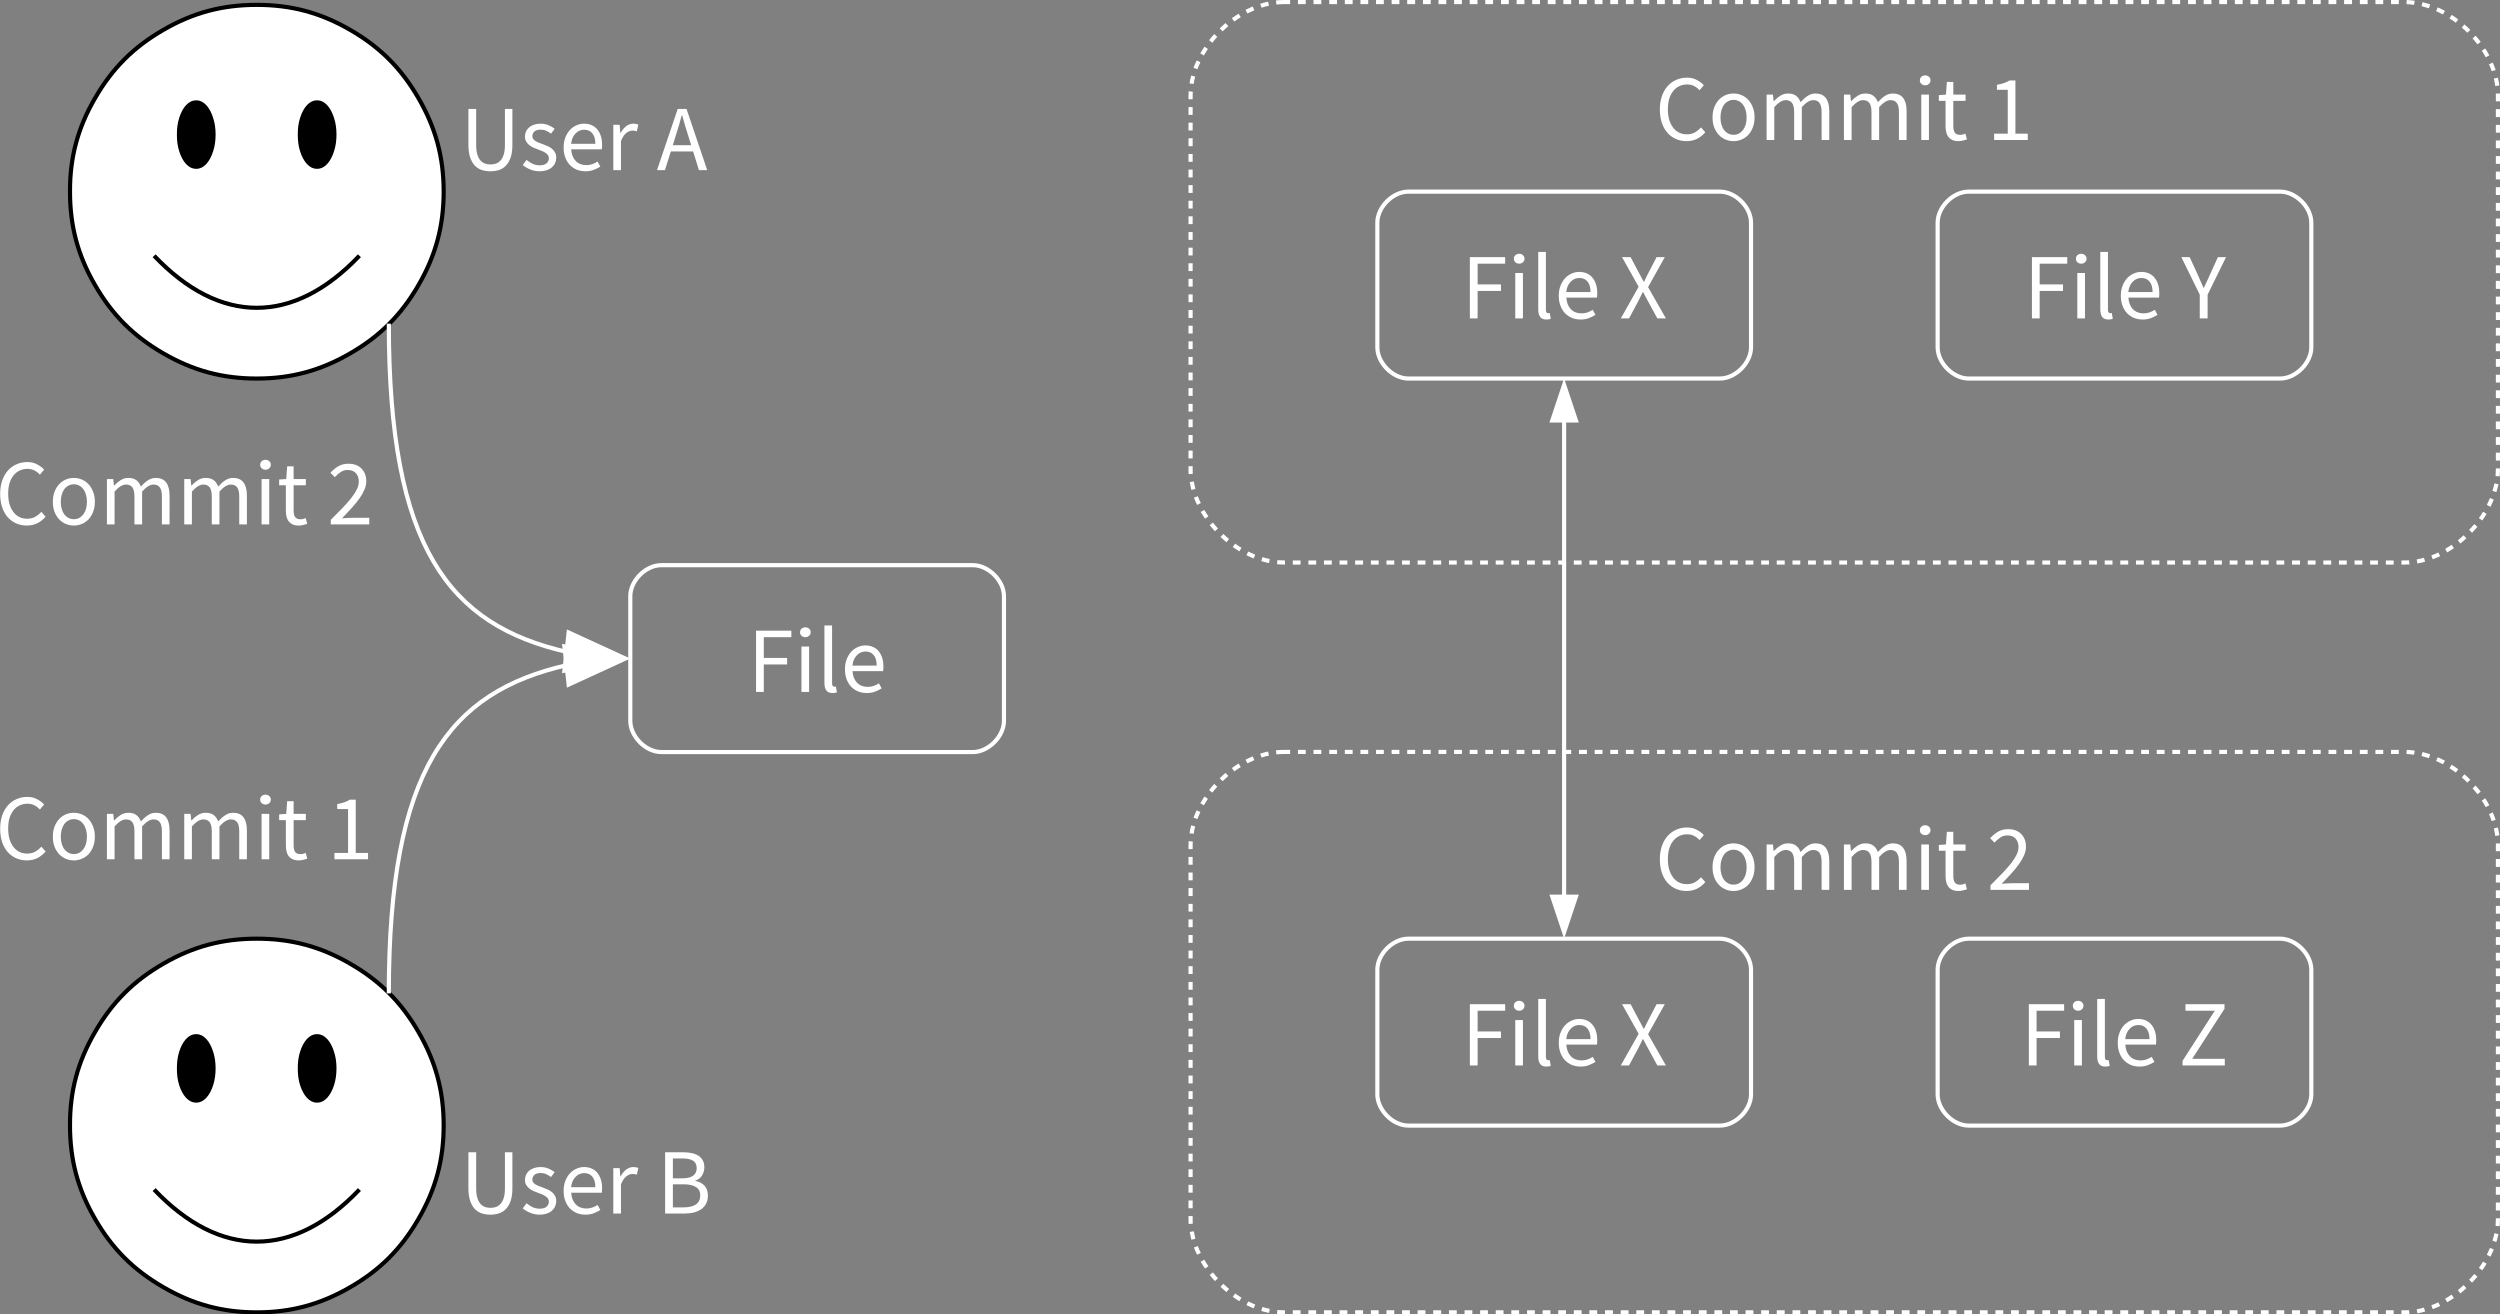
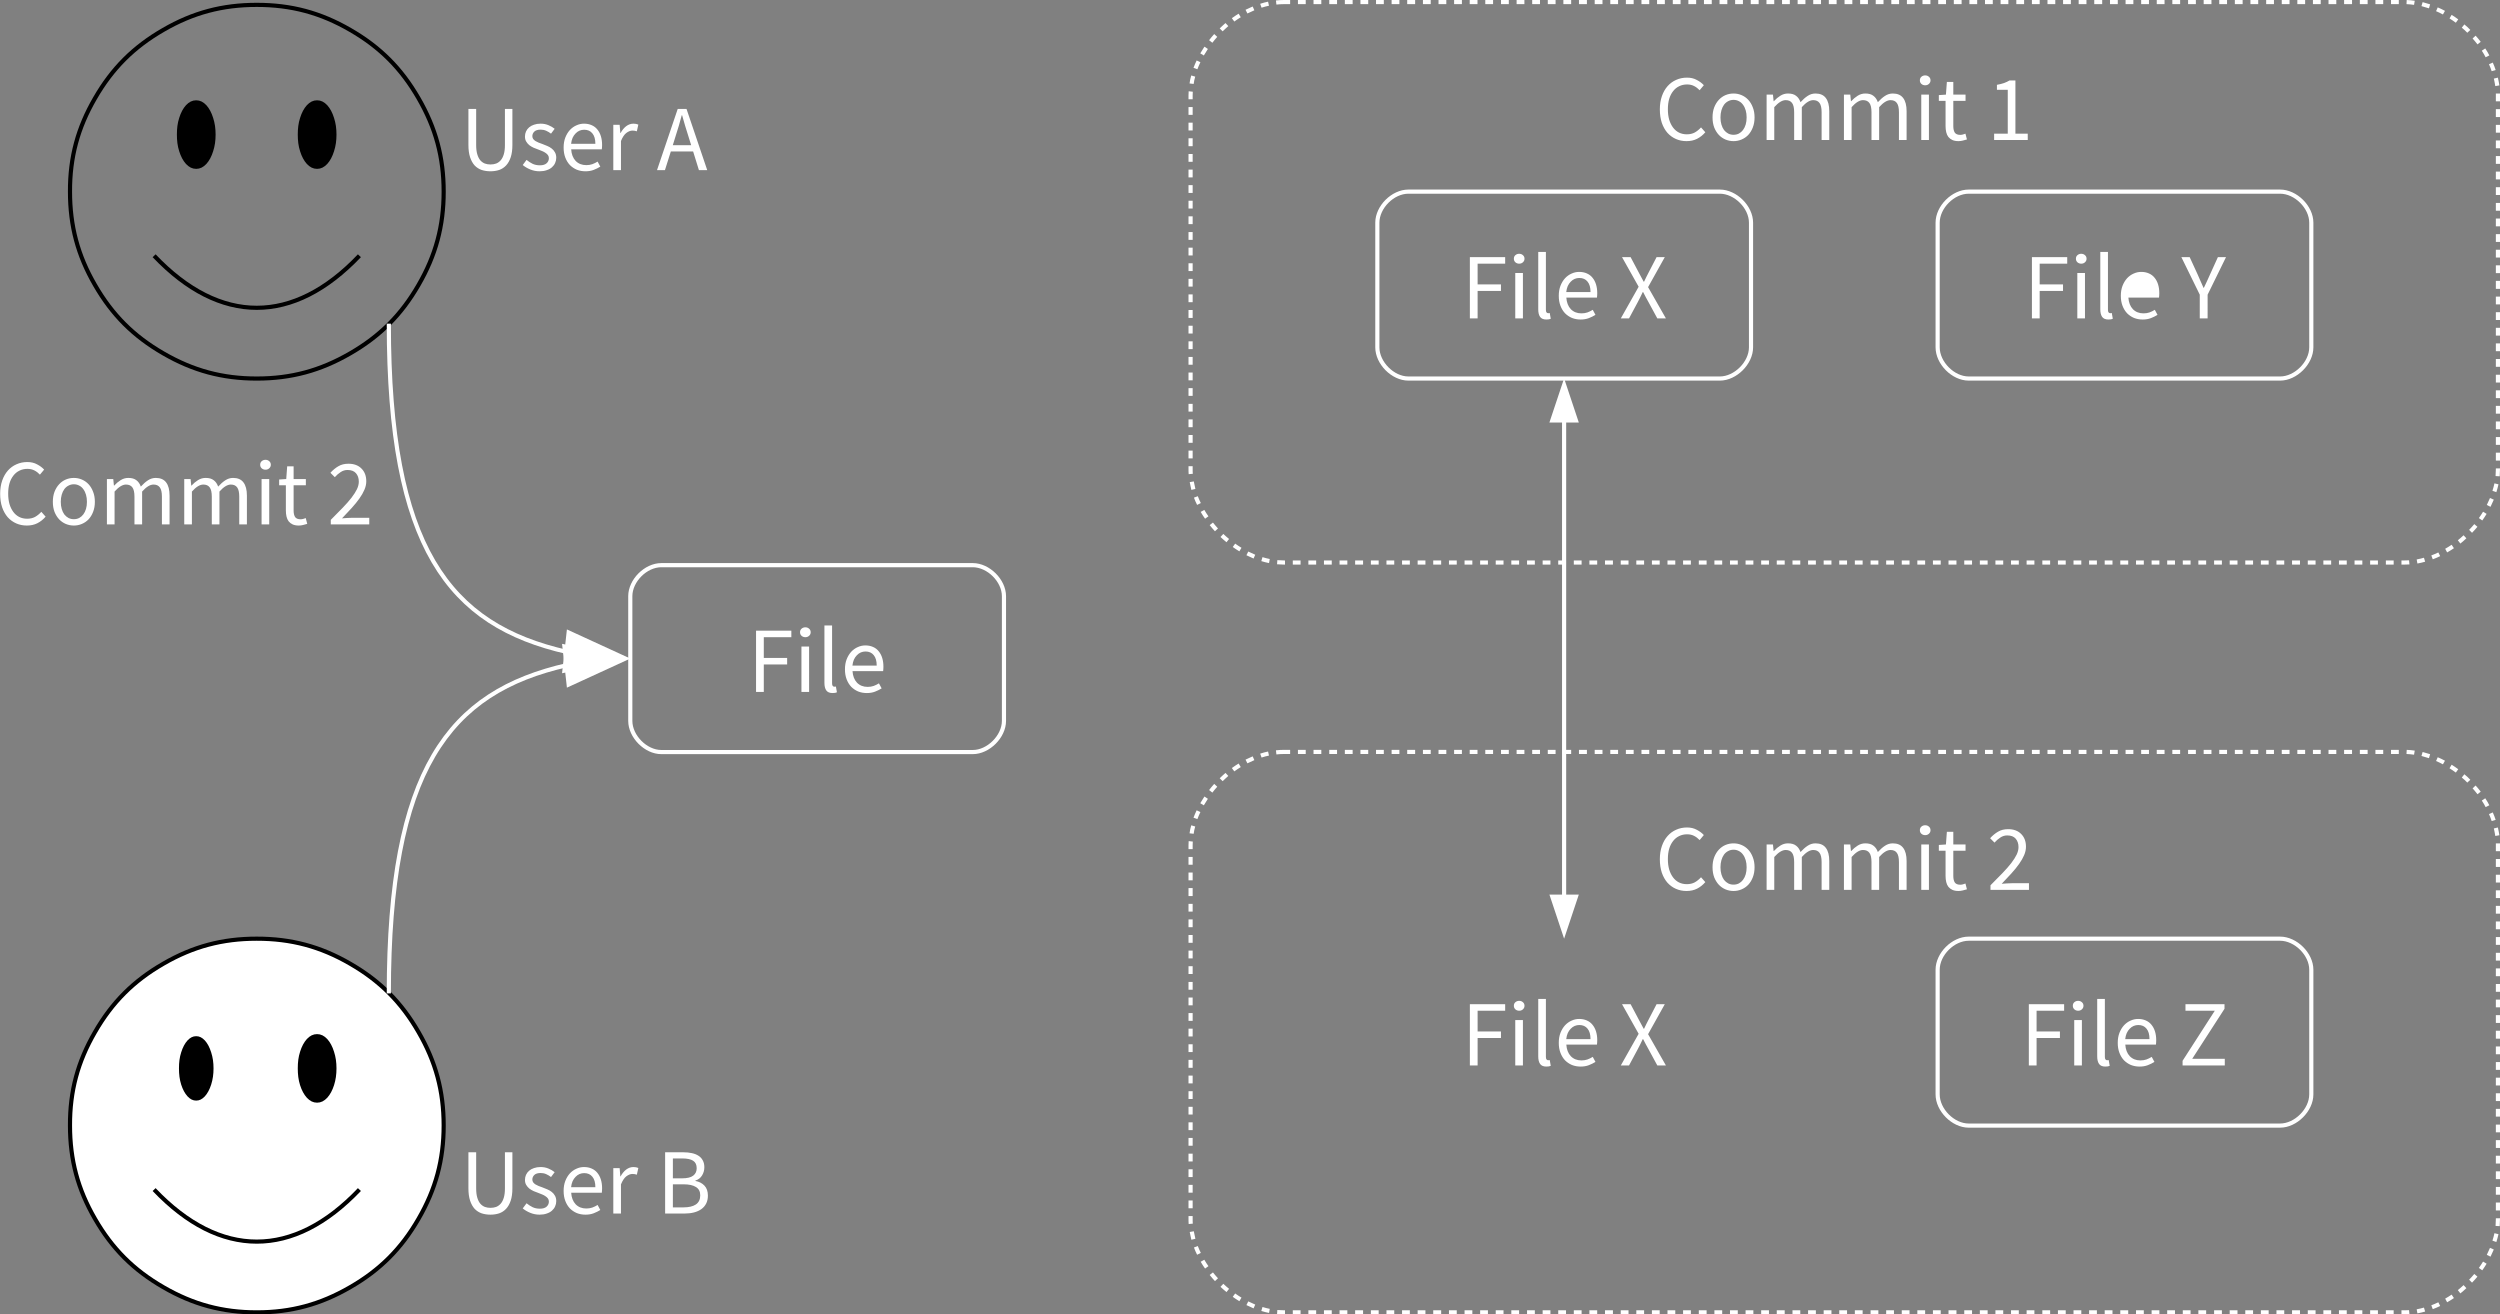
<svg xmlns="http://www.w3.org/2000/svg" version="1.2" width="642.524" height="337.823" viewBox="0 0 17000.111 8938.222" preserveAspectRatio="xMidYMid" fill-rule="evenodd" stroke-width="28.222" stroke-linejoin="round">
  <rect x="0" y="0" width="17000.111" height="8938.222" fill="#808080" stroke="none" />
  <defs class="ClipPathGroup">
    <clipPath id="a">
      <path d="M0 0h21000v29700H0z" />
    </clipPath>
  </defs>
  <g class="SlideGroup">
    <g class="Slide" clip-path="url(#a)" transform="translate(-1794 -2236.889)">
      <g class="Page">
        <g class="com.sun.star.drawing.CustomShape">
          <path class="BoundingBox" fill="none" d="M2269 2269h4335v2543H2269z" />
-           <path d="M3540 2270c234 0 433 53 635 170 203 117 348 262 465 465 117 202 171 401 171 635s-54 433-171 635c-117 203-262 348-465 465-202 117-401 171-635 171s-433-54-635-171c-203-117-348-262-465-465-117-202-170-401-170-635-1-234 53-433 170-635 117-203 262-348 465-465 202-117 401-170 635-170z" fill="#fff" />
          <path d="M3540 2270c234 0 433 53 635 170 203 117 348 262 465 465 117 202 171 401 171 635s-54 433-171 635c-117 203-262 348-465 465-202 117-401 171-635 171s-433-54-635-171c-203-117-348-262-465-465-117-202-170-401-170-635-1-234 53-433 170-635 117-203 262-348 465-465 202-117 401-170 635-170z" fill="none" stroke="#000" />
          <path d="M3128 2933c22 0 40 9 59 29 18 20 32 46 43 81 11 34 16 69 16 109s-5 75-16 109c-11 35-25 61-43 81-19 20-37 29-59 29s-40-9-59-29c-18-20-32-46-43-81-11-34-15-69-15-109s4-75 15-109c11-35 25-61 43-81 19-20 37-29 59-29z" />
          <path d="M3128 2933c22 0 40 9 59 29 18 20 32 46 43 81 11 34 16 69 16 109s-5 75-16 109c-11 35-25 61-43 81-19 20-37 29-59 29s-40-9-59-29c-18-20-32-46-43-81-11-34-15-69-15-109s4-75 15-109c11-35 25-61 43-81 19-20 37-29 59-29z" fill="none" stroke="#000" />
          <path d="M3950 2933c22 0 40 9 59 29 18 20 32 46 43 81 11 34 16 69 16 109s-5 75-16 109c-11 35-25 61-43 81-19 20-37 29-59 29s-40-9-59-29c-18-20-32-46-43-81-11-34-15-69-15-109s4-75 15-109c11-35 25-61 43-81 19-20 37-29 59-29z" fill="#ccc" />
          <path d="M3950 2933c22 0 40 9 59 29 18 20 32 46 43 81 11 34 16 69 16 109s-5 75-16 109c-11 35-25 61-43 81-19 20-37 29-59 29s-40-9-59-29c-18-20-32-46-43-81-11-34-15-69-15-109s4-75 15-109c11-35 25-61 43-81 19-20 37-29 59-29z" stroke="#000" />
          <path d="M2842 3976c449 472 947 472 1396 0" fill="none" stroke="#000" />
          <g aria-label="User A" fill="#fff">
            <path d="M5129.105 3401.62q-31.75 0-59.69-8.89-27.305-9.525-47.625-30.48-19.685-21.59-31.115-55.88-11.43-34.29-11.43-84.455V2977.44h52.705v245.745q0 37.465 7.62 62.865t20.32 40.64q13.335 15.24 31.115 22.225 17.78 6.35 38.1 6.35 20.955 0 38.735-6.35 17.78-6.985 31.115-22.225 13.335-15.24 20.955-40.64 7.62-25.4 7.62-62.865V2977.44h50.8v244.475q0 50.165-11.43 84.455t-31.75 55.88q-19.685 20.955-46.99 30.48-27.305 8.89-59.055 8.89zM5463.512 3401.62q-33.02 0-62.865-12.065t-52.07-30.48l26.035-34.925q20.32 16.51 41.275 26.67 21.59 10.16 49.53 10.16 30.48 0 45.72-13.97 15.24-13.97 15.24-34.29 0-12.065-6.35-20.955-6.35-8.89-16.51-15.24-9.525-6.985-22.225-12.065l-25.4-10.16q-16.51-5.715-33.02-12.7-16.51-7.62-29.845-17.78-12.7-10.795-20.955-24.765-8.255-13.97-8.255-33.655 0-18.415 6.985-34.29 7.62-16.51 20.955-27.94 13.97-12.065 33.655-18.415 19.685-6.985 44.45-6.985 29.21 0 53.34 10.16 24.765 10.16 42.545 24.765l-24.765 33.02q-15.875-12.065-33.02-19.685-17.145-7.62-37.465-7.62-29.21 0-43.18 13.335-13.335 13.335-13.335 31.115 0 10.795 5.715 19.05 5.715 7.62 15.24 13.97 9.525 5.715 21.59 10.795 12.7 4.445 26.035 9.525 16.51 6.35 33.02 13.335 17.145 6.985 30.48 17.78 13.335 10.16 21.59 25.4 8.89 15.24 8.89 36.83 0 19.05-7.62 35.56-6.985 16.51-21.59 29.21-13.97 12.7-35.56 19.685-20.955 7.62-48.26 7.62zM5774.612 3401.62q-31.115 0-58.42-10.795-26.67-11.43-46.99-31.75-19.685-20.955-31.115-50.8t-11.43-67.945q0-38.1 11.43-67.945 12.065-30.48 31.115-51.435 19.685-20.955 44.45-31.75 24.765-11.43 51.435-11.43 29.21 0 52.07 10.16 23.495 10.16 38.735 29.21 15.875 19.05 24.13 45.72 8.255 26.67 8.255 59.69 0 8.255-.635 16.51 0 7.62-1.27 13.335h-208.28q3.175 49.53 30.48 78.74 27.94 28.575 72.39 28.575 22.225 0 40.64-6.35 19.05-6.985 36.195-17.78l18.415 34.29q-20.32 12.7-45.085 22.225-24.765 9.525-56.515 9.525zm-97.155-186.69h165.1q0-46.99-20.32-71.12-19.685-24.765-55.88-24.765-16.51 0-31.75 6.35-14.605 6.35-26.67 19.05-12.065 12.065-20.32 29.845-7.62 17.78-10.16 40.64zM5964.537 3394v-308.61h43.18l4.445 55.88h1.905q15.875-29.21 38.1-46.355 22.86-17.145 49.53-17.145 18.415 0 33.02 6.35l-10.16 45.72q-7.62-2.54-13.97-3.81-6.35-1.27-15.875-1.27-19.685 0-41.275 15.875-20.955 15.875-36.83 55.245V3394zM6388.637 3160.955l-19.685 63.5h125.095l-19.685-63.5q-11.43-34.925-21.59-69.215-10.16-34.925-20.32-71.12h-2.54q-9.525 36.195-19.685 71.12-10.16 34.29-21.59 69.215zm-127 233.045l140.97-416.56h59.69l140.97 416.56h-56.515l-39.37-127h-151.765l-40.005 127z" />
          </g>
        </g>
        <g class="com.sun.star.drawing.CustomShape">
          <path class="BoundingBox" fill="none" d="M2269 8619h4339v2543H2269z" />
          <path d="M3540 8620c234 0 433 53 635 170 203 117 348 262 465 465 117 202 171 401 171 635s-54 433-171 635c-117 203-262 348-465 465-202 117-401 171-635 171s-433-54-635-171c-203-117-348-262-465-465-117-202-170-401-170-635-1-234 53-433 170-635 117-203 262-348 465-465 202-117 401-170 635-170z" fill="#fff" />
          <path d="M3540 8620c234 0 433 53 635 170 203 117 348 262 465 465 117 202 171 401 171 635s-54 433-171 635c-117 203-262 348-465 465-202 117-401 171-635 171s-433-54-635-171c-203-117-348-262-465-465-117-202-170-401-170-635-1-234 53-433 170-635 117-203 262-348 465-465 202-117 401-170 635-170z" fill="none" stroke="#000" />
          <path d="M3128 9283c22 0 40 9 59 29 18 20 32 46 43 81 11 34 16 69 16 109s-5 75-16 110c-11 34-25 60-43 80-19 20-37 29-59 29s-40-9-59-29c-18-20-32-46-43-80-11-35-15-70-15-110s4-75 15-109c11-35 25-61 43-81 19-20 37-29 59-29z" />
-           <path d="M3128 9283c22 0 40 9 59 29 18 20 32 46 43 81 11 34 16 69 16 109s-5 75-16 110c-11 34-25 60-43 80-19 20-37 29-59 29s-40-9-59-29c-18-20-32-46-43-80-11-35-15-70-15-110s4-75 15-109c11-35 25-61 43-81 19-20 37-29 59-29z" fill="none" stroke="#000" />
          <path d="M3950 9283c22 0 40 9 59 29 18 20 32 46 43 81 11 34 16 69 16 109s-5 75-16 110c-11 34-25 60-43 80-19 20-37 29-59 29s-40-9-59-29c-18-20-32-46-43-80-11-35-15-70-15-110s4-75 15-109c11-35 25-61 43-81 19-20 37-29 59-29z" fill="#ccc" />
          <path d="M3950 9283c22 0 40 9 59 29 18 20 32 46 43 81 11 34 16 69 16 109s-5 75-16 110c-11 34-25 60-43 80-19 20-37 29-59 29s-40-9-59-29c-18-20-32-46-43-80-11-35-15-70-15-110s4-75 15-109c11-35 25-61 43-81 19-20 37-29 59-29z" stroke="#000" />
          <path d="M2842 10326c449 472 947 472 1396 0" fill="none" stroke="#000" />
          <g aria-label="User B" fill="#fff">
            <path d="M5129.105 10496.62q-31.75 0-59.69-8.89-27.305-9.525-47.625-30.48-19.685-21.59-31.115-55.88-11.43-34.29-11.43-84.455v-244.475h52.705v245.745q0 37.465 7.62 62.865t20.32 40.64q13.335 15.24 31.115 22.225 17.78 6.35 38.1 6.35 20.955 0 38.735-6.35 17.78-6.985 31.115-22.225 13.335-15.24 20.955-40.64 7.62-25.4 7.62-62.865v-245.745h50.8v244.475q0 50.165-11.43 84.455t-31.75 55.88q-19.685 20.955-46.99 30.48-27.305 8.89-59.055 8.89zM5463.512 10496.62q-33.02 0-62.865-12.065t-52.07-30.48l26.035-34.925q20.32 16.51 41.275 26.67 21.59 10.16 49.53 10.16 30.48 0 45.72-13.97 15.24-13.97 15.24-34.29 0-12.065-6.35-20.955-6.35-8.89-16.51-15.24-9.525-6.985-22.225-12.065l-25.4-10.16q-16.51-5.715-33.02-12.7-16.51-7.62-29.845-17.78-12.7-10.795-20.955-24.765-8.255-13.97-8.255-33.655 0-18.415 6.985-34.29 7.62-16.51 20.955-27.94 13.97-12.065 33.655-18.415 19.685-6.985 44.45-6.985 29.21 0 53.34 10.16 24.765 10.16 42.545 24.765l-24.765 33.02q-15.875-12.065-33.02-19.685-17.145-7.62-37.465-7.62-29.21 0-43.18 13.335-13.335 13.335-13.335 31.115 0 10.795 5.715 19.05 5.715 7.62 15.24 13.97 9.525 5.715 21.59 10.795 12.7 4.445 26.035 9.525 16.51 6.35 33.02 13.335 17.145 6.985 30.48 17.78 13.335 10.16 21.59 25.4 8.89 15.24 8.89 36.83 0 19.05-7.62 35.56-6.985 16.51-21.59 29.21-13.97 12.7-35.56 19.685-20.955 7.62-48.26 7.62zM5774.612 10496.62q-31.115 0-58.42-10.795-26.67-11.43-46.99-31.75-19.685-20.955-31.115-50.8t-11.43-67.945q0-38.1 11.43-67.945 12.065-30.48 31.115-51.435 19.685-20.955 44.45-31.75 24.765-11.43 51.435-11.43 29.21 0 52.07 10.16 23.495 10.16 38.735 29.21 15.875 19.05 24.13 45.72 8.255 26.67 8.255 59.69 0 8.255-.635 16.51 0 7.62-1.27 13.335h-208.28q3.175 49.53 30.48 78.74 27.94 28.575 72.39 28.575 22.225 0 40.64-6.35 19.05-6.985 36.195-17.78l18.415 34.29q-20.32 12.7-45.085 22.225-24.765 9.525-56.515 9.525zm-97.155-186.69h165.1q0-46.99-20.32-71.12-19.685-24.765-55.88-24.765-16.51 0-31.75 6.35-14.605 6.35-26.67 19.05-12.065 12.065-20.32 29.845-7.62 17.78-10.16 40.64zM5964.537 10489v-308.61h43.18l4.445 55.88h1.905q15.875-29.21 38.1-46.355 22.86-17.145 49.53-17.145 18.415 0 33.02 6.35l-10.16 45.72q-7.62-2.54-13.97-3.81-6.35-1.27-15.875-1.27-19.685 0-41.275 15.875-20.955 15.875-36.83 55.245V10489zM6316.882 10489v-416.56h123.825q31.75 0 57.785 5.715 26.67 5.715 45.085 17.78 19.05 12.065 29.21 31.75 10.795 19.05 10.795 46.355 0 31.115-15.875 56.515-15.24 24.765-45.085 34.29v2.54q38.1 6.985 61.595 31.75 23.495 24.765 23.495 67.945 0 30.48-11.43 53.34-11.43 22.86-32.385 38.1-20.955 15.24-50.165 22.86-29.21 7.62-64.135 7.62zm52.705-239.395h61.595q53.34 0 76.835-18.415 23.495-18.415 23.495-50.165 0-36.195-24.765-51.435-24.13-15.24-73.025-15.24h-64.135zm0 197.485h72.39q53.975 0 83.82-19.685 29.845-20.32 29.845-62.23 0-38.735-29.21-56.515-29.21-18.415-84.455-18.415h-72.39z" />
          </g>
        </g>
        <g class="com.sun.star.drawing.CustomShape">
          <path class="BoundingBox" fill="none" d="M6079 6079h2544v1274H6079z" />
          <path d="M6291 6080c-106 0-211 105-211 211v848c0 106 105 212 211 212h2118c106 0 212-106 212-212v-848c0-106-106-211-212-211z" fill="none" stroke="#fff" />
          <g aria-label="File" fill="#fff">
            <path d="M6935.15 6942v-416.56h240.03v44.45h-187.325v140.97h158.75v44.45h-158.75V6942zM7243.85 6942v-308.61h52.07V6942zm26.67-372.11q-15.24 0-26.036-9.525-10.16-9.525-10.16-24.13 0-15.24 10.16-24.13 10.795-9.525 26.035-9.525t25.4 9.525q10.795 8.89 10.795 24.13 0 14.605-10.795 24.13-10.16 9.525-25.4 9.525zM7455.364 6949.62q-29.845 0-42.545-17.78-12.7-17.78-12.7-52.07v-389.89h52.07v393.7q0 12.7 4.445 17.78 4.445 5.08 10.16 5.08h4.445q2.54 0 6.985-1.27l6.985 39.37q-5.08 2.54-12.065 3.81-6.985 1.27-17.78 1.27zM7687.685 6949.62q-31.116 0-58.42-10.795-26.67-11.43-46.99-31.75-19.685-20.955-31.115-50.8t-11.43-67.945q0-38.1 11.43-67.945 12.065-30.48 31.115-51.435 19.685-20.955 44.45-31.75 24.764-11.43 51.434-11.43 29.21 0 52.07 10.16 23.496 10.16 38.736 29.21 15.874 19.05 24.13 45.72 8.254 26.67 8.254 59.69 0 8.255-.634 16.51 0 7.62-1.27 13.335h-208.28q3.174 49.53 30.48 78.74 27.94 28.575 72.39 28.575 22.224 0 40.64-6.35 19.05-6.985 36.194-17.78l18.416 34.29q-20.32 12.7-45.086 22.225-24.764 9.525-56.514 9.525zm-97.156-186.69h165.1q0-46.99-20.32-71.12-19.684-24.765-55.88-24.765-16.51 0-31.75 6.35-14.604 6.35-26.67 19.05-12.064 12.065-20.32 29.845-7.62 17.78-10.16 40.64z" />
          </g>
        </g>
        <g class="com.sun.star.drawing.ConnectorShape">
          <path class="BoundingBox" fill="none" d="M1794 6614h4701v2380H1794z" />
          <path d="M4438 8992c0-1518 405-2050 1215-2233" fill="none" stroke="#fff" />
          <path d="M6080 6715l-464-100 33 298z" fill="#fff" />
          <g aria-label="Commit 1" fill="#fff">
-             <path d="M1976.63 8087.62q-39.37 0-72.39-14.605t-57.785-41.91q-24.13-27.94-38.1-67.945-13.335-40.64-13.335-91.44 0-50.165 13.97-90.17t38.735-67.945q24.765-27.94 58.42-42.545 33.655-15.24 73.66-15.24 38.1 0 66.675 15.875 29.21 15.24 47.625 35.56l-28.575 34.29q-16.51-17.78-37.465-28.575-20.955-10.795-47.625-10.795-29.845 0-53.975 12.065-24.13 11.43-41.275 33.655-17.145 21.59-26.67 52.705-8.89 31.115-8.89 69.85 0 39.37 8.89 71.12 9.525 31.115 26.035 53.34 16.51 22.225 40.005 34.29 24.13 12.065 53.975 12.065 30.48 0 53.34-12.065 22.86-12.7 43.18-34.925l29.21 33.02q-24.765 28.575-55.88 44.45-31.115 15.875-71.755 15.875zM2296.233 8087.62q-28.575 0-54.61-10.795-25.4-10.795-45.085-31.115-19.685-20.955-31.75-50.8-11.43-30.48-11.43-68.58 0-38.735 11.43-68.58 12.065-30.48 31.75-51.435 19.685-20.955 45.085-31.75 26.035-10.795 54.61-10.795t53.975 10.795q26.035 10.795 45.72 31.75t31.115 51.435q12.065 29.845 12.065 68.58 0 38.1-12.065 68.58-11.43 29.845-31.115 50.8-19.685 20.32-45.72 31.115-25.4 10.795-53.975 10.795zm0-43.18q19.685 0 36.195-8.255 16.51-8.89 27.94-24.13 12.065-15.875 18.415-37.465 6.35-21.59 6.35-48.26 0-26.67-6.35-48.26-6.35-22.225-18.415-38.1-11.43-15.875-27.94-24.13-16.51-8.89-36.195-8.89t-36.195 8.89q-16.51 8.255-28.575 24.13-11.43 15.875-17.78 38.1-6.35 21.59-6.35 48.26 0 26.67 6.35 48.26 6.35 21.59 17.78 37.465 12.065 15.24 28.575 24.13 16.51 8.255 36.195 8.255zM2521.004 8080v-308.61h43.18l4.445 44.45h1.905q20.32-22.225 43.815-36.83 24.13-15.24 52.07-15.24 35.56 0 55.245 15.875 20.32 15.24 29.845 43.18 24.13-26.67 48.26-42.545 24.765-16.51 53.34-16.51 47.625 0 70.485 30.48 23.495 30.48 23.495 90.17V8080h-52.07v-188.595q0-43.815-13.97-62.865-13.97-19.685-43.18-19.685-34.925 0-77.47 47.625V8080h-52.07v-188.595q0-43.815-13.97-62.865-13.97-19.685-43.815-19.685-34.925 0-77.47 47.625V8080zM3046.863 8080v-308.61h43.18l4.445 44.45h1.905q20.32-22.225 43.815-36.83 24.13-15.24 52.07-15.24 35.56 0 55.245 15.875 20.32 15.24 29.845 43.18 24.13-26.67 48.26-42.545 24.765-16.51 53.34-16.51 47.625 0 70.485 30.48 23.495 30.48 23.495 90.17V8080h-52.07v-188.595q0-43.815-13.97-62.865-13.97-19.685-43.18-19.685-34.925 0-77.47 47.625V8080h-52.07v-188.595q0-43.815-13.97-62.865-13.97-19.685-43.815-19.685-34.925 0-77.47 47.625V8080zM3572.722 8080v-308.61h52.07V8080zm26.67-372.11q-15.24 0-26.035-9.525-10.16-9.525-10.16-24.13 0-15.24 10.16-24.13 10.795-9.525 26.035-9.525t25.4 9.525q10.795 8.89 10.795 24.13 0 14.605-10.795 24.13-10.16 9.525-25.4 9.525zM3826.147 8087.62q-24.765 0-41.91-7.62-16.51-7.62-27.305-20.955-10.16-13.335-14.605-32.385-4.445-19.05-4.445-41.91v-170.815h-45.72v-39.37l48.26-3.175 6.35-86.36h43.815v86.36h83.185v42.545h-83.185v171.45q0 28.575 10.16 44.45 10.795 15.24 37.465 15.24 8.255 0 17.78-2.54t17.145-5.715l10.16 39.37q-12.7 4.445-27.94 7.62-14.605 3.81-29.21 3.81zM4068.151 8080v-43.18h92.71v-298.45h-73.66v-33.655q27.94-5.08 48.26-12.065 20.955-7.62 37.465-17.78h40.005v361.95h83.82V8080z" />
-           </g>
+             </g>
        </g>
        <g class="com.sun.star.drawing.ConnectorShape">
          <path class="BoundingBox" fill="none" d="M1794 4437h4701v2380H1794z" />
          <path d="M4438 4438c0 1518 405 2050 1215 2233" fill="none" stroke="#fff" />
          <path d="M6080 6715l-431-198-33 298z" fill="#fff" />
          <g aria-label="Commit 2" fill="#fff">
            <path d="M1976.63 5810.62q-39.37 0-72.39-14.605t-57.785-41.91q-24.13-27.94-38.1-67.945-13.335-40.64-13.335-91.44 0-50.165 13.97-90.17t38.735-67.945q24.765-27.94 58.42-42.545 33.655-15.24 73.66-15.24 38.1 0 66.675 15.875 29.21 15.24 47.625 35.56l-28.575 34.29q-16.51-17.78-37.465-28.575-20.955-10.795-47.625-10.795-29.845 0-53.975 12.065-24.13 11.43-41.275 33.655-17.145 21.59-26.67 52.705-8.89 31.115-8.89 69.85 0 39.37 8.89 71.12 9.525 31.115 26.035 53.34 16.51 22.225 40.005 34.29 24.13 12.065 53.975 12.065 30.48 0 53.34-12.065 22.86-12.7 43.18-34.925l29.21 33.02q-24.765 28.575-55.88 44.45-31.115 15.875-71.755 15.875zM2296.233 5810.62q-28.575 0-54.61-10.795-25.4-10.795-45.085-31.115-19.685-20.955-31.75-50.8-11.43-30.48-11.43-68.58 0-38.735 11.43-68.58 12.065-30.48 31.75-51.435 19.685-20.955 45.085-31.75 26.035-10.795 54.61-10.795t53.975 10.795q26.035 10.795 45.72 31.75t31.115 51.435q12.065 29.845 12.065 68.58 0 38.1-12.065 68.58-11.43 29.845-31.115 50.8-19.685 20.32-45.72 31.115-25.4 10.795-53.975 10.795zm0-43.18q19.685 0 36.195-8.255 16.51-8.89 27.94-24.13 12.065-15.875 18.415-37.465 6.35-21.59 6.35-48.26 0-26.67-6.35-48.26-6.35-22.225-18.415-38.1-11.43-15.875-27.94-24.13-16.51-8.89-36.195-8.89t-36.195 8.89q-16.51 8.255-28.575 24.13-11.43 15.875-17.78 38.1-6.35 21.59-6.35 48.26 0 26.67 6.35 48.26 6.35 21.59 17.78 37.465 12.065 15.24 28.575 24.13 16.51 8.255 36.195 8.255zM2521.004 5803v-308.61h43.18l4.445 44.45h1.905q20.32-22.225 43.815-36.83 24.13-15.24 52.07-15.24 35.56 0 55.245 15.875 20.32 15.24 29.845 43.18 24.13-26.67 48.26-42.545 24.765-16.51 53.34-16.51 47.625 0 70.485 30.48 23.495 30.48 23.495 90.17V5803h-52.07v-188.595q0-43.815-13.97-62.865-13.97-19.685-43.18-19.685-34.925 0-77.47 47.625V5803h-52.07v-188.595q0-43.815-13.97-62.865-13.97-19.685-43.815-19.685-34.925 0-77.47 47.625V5803zM3046.863 5803v-308.61h43.18l4.445 44.45h1.905q20.32-22.225 43.815-36.83 24.13-15.24 52.07-15.24 35.56 0 55.245 15.875 20.32 15.24 29.845 43.18 24.13-26.67 48.26-42.545 24.765-16.51 53.34-16.51 47.625 0 70.485 30.48 23.495 30.48 23.495 90.17V5803h-52.07v-188.595q0-43.815-13.97-62.865-13.97-19.685-43.18-19.685-34.925 0-77.47 47.625V5803h-52.07v-188.595q0-43.815-13.97-62.865-13.97-19.685-43.815-19.685-34.925 0-77.47 47.625V5803zM3572.722 5803v-308.61h52.07V5803zm26.67-372.11q-15.24 0-26.035-9.525-10.16-9.525-10.16-24.13 0-15.24 10.16-24.13 10.795-9.525 26.035-9.525t25.4 9.525q10.795 8.89 10.795 24.13 0 14.605-10.795 24.13-10.16 9.525-25.4 9.525zM3826.147 5810.62q-24.765 0-41.91-7.62-16.51-7.62-27.305-20.955-10.16-13.335-14.605-32.385-4.445-19.05-4.445-41.91v-170.815h-45.72v-39.37l48.26-3.175 6.35-86.36h43.815v86.36h83.185v42.545h-83.185v171.45q0 28.575 10.16 44.45 10.795 15.24 37.465 15.24 8.255 0 17.78-2.54t17.145-5.715l10.16 39.37q-12.7 4.445-27.94 7.62-14.605 3.81-29.21 3.81zM4043.386 5803v-31.115q45.72-45.72 81.28-82.55t59.69-67.945q24.13-31.75 36.83-57.785 12.7-26.67 12.7-51.435 0-34.925-19.05-57.15t-57.785-22.225q-25.4 0-46.99 14.605-21.59 13.97-39.37 34.29l-29.845-29.845q25.4-27.94 53.975-44.45 28.575-17.145 68.58-17.145 56.515 0 88.9 33.02 32.385 32.385 32.385 86.36 0 28.575-12.7 57.785-12.065 28.575-34.29 59.69-21.59 30.48-52.07 64.135-29.845 33.02-66.04 70.485 16.51-1.27 34.29-2.54 17.78-1.27 33.655-1.27h117.475V5803z" />
          </g>
        </g>
        <g class="com.sun.star.drawing.CustomShape">
          <path class="BoundingBox" fill="none" d="M11159 3539h2544v1274h-2544z" />
          <path d="M11371 3540c-106 0-211 105-211 211v848c0 106 105 212 211 212h2118c106 0 212-106 212-212v-848c0-106-106-211-212-211z" fill="none" stroke="#fff" />
          <g aria-label="File X" fill="#fff">
            <path d="M11789.15 4402v-416.56h240.03v44.45h-187.325v140.97h158.75v44.45h-158.75V4402zM12097.849 4402v-308.61h52.07V4402zm26.67-372.11q-15.24 0-26.035-9.525-10.16-9.525-10.16-24.13 0-15.24 10.16-24.13 10.795-9.525 26.035-9.525t25.4 9.525q10.795 8.89 10.795 24.13 0 14.605-10.795 24.13-10.16 9.525-25.4 9.525zM12309.364 4409.62q-29.845 0-42.545-17.78-12.7-17.78-12.7-52.07v-389.89h52.07v393.7q0 12.7 4.445 17.78 4.445 5.08 10.16 5.08h4.445q2.54 0 6.985-1.27l6.985 39.37q-5.08 2.54-12.065 3.81-6.985 1.27-17.78 1.27zM12541.685 4409.62q-31.115 0-58.42-10.795-26.67-11.43-46.99-31.75-19.685-20.955-31.115-50.8t-11.43-67.945q0-38.1 11.43-67.945 12.065-30.48 31.115-51.435 19.685-20.955 44.45-31.75 24.765-11.43 51.435-11.43 29.21 0 52.07 10.16 23.495 10.16 38.735 29.21 15.875 19.05 24.13 45.72 8.255 26.67 8.255 59.69 0 8.255-.635 16.51 0 7.62-1.27 13.335h-208.28q3.175 49.53 30.48 78.74 27.94 28.575 72.39 28.575 22.225 0 40.64-6.35 19.05-6.985 36.195-17.78l18.415 34.29q-20.32 12.7-45.085 22.225-24.765 9.525-56.515 9.525zm-97.155-186.69h165.1q0-46.99-20.32-71.12-19.685-24.765-55.88-24.765-16.51 0-31.75 6.35-14.605 6.35-26.67 19.05-12.065 12.065-20.32 29.845-7.62 17.78-10.16 40.64zM12815.568 4402l121.285-215.265-113.03-201.295h58.42l56.515 106.68q8.255 14.605 15.24 28.575 7.62 13.335 17.145 31.75h2.54q8.89-18.415 15.24-31.75 6.985-13.97 14.605-28.575l55.245-106.68h55.88l-113.665 203.835L13122.273 4402h-58.42l-60.96-112.395q-8.255-15.24-17.145-31.115-8.255-16.51-18.415-35.56h-2.54q-8.89 19.05-17.145 35.56-8.255 15.875-15.875 31.115L12871.448 4402z" />
          </g>
        </g>
        <g class="com.sun.star.drawing.CustomShape">
          <path class="BoundingBox" fill="none" d="M14969 3539h2544v1274h-2544z" />
          <path d="M15181 3540c-106 0-211 105-211 211v848c0 106 105 212 211 212h2118c106 0 212-106 212-212v-848c0-106-106-211-212-211z" fill="none" stroke="#fff" />
          <g aria-label="File Y" fill="#fff">
-             <path d="M15611.15 4402v-416.56h240.03v44.45h-187.325v140.97h158.75v44.45h-158.75V4402zM15919.849 4402v-308.61h52.07V4402zm26.67-372.11q-15.24 0-26.035-9.525-10.16-9.525-10.16-24.13 0-15.24 10.16-24.13 10.795-9.525 26.035-9.525t25.4 9.525q10.795 8.89 10.795 24.13 0 14.605-10.795 24.13-10.16 9.525-25.4 9.525zM16131.364 4409.62q-29.845 0-42.545-17.78-12.7-17.78-12.7-52.07v-389.89h52.07v393.7q0 12.7 4.445 17.78 4.445 5.08 10.16 5.08h4.445q2.54 0 6.985-1.27l6.985 39.37q-5.08 2.54-12.065 3.81-6.985 1.27-17.78 1.27zM16363.685 4409.62q-31.115 0-58.42-10.795-26.67-11.43-46.99-31.75-19.685-20.955-31.115-50.8t-11.43-67.945q0-38.1 11.43-67.945 12.065-30.48 31.115-51.435 19.685-20.955 44.45-31.75 24.765-11.43 51.435-11.43 29.21 0 52.07 10.16 23.495 10.16 38.735 29.21 15.875 19.05 24.13 45.72 8.255 26.67 8.255 59.69 0 8.255-.635 16.51 0 7.62-1.27 13.335h-208.28q3.175 49.53 30.48 78.74 27.94 28.575 72.39 28.575 22.225 0 40.64-6.35 19.05-6.985 36.195-17.78l18.415 34.29q-20.32 12.7-45.085 22.225-24.765 9.525-56.515 9.525zm-97.155-186.69h165.1q0-46.99-20.32-71.12-19.685-24.765-55.88-24.765-16.51 0-31.75 6.35-14.605 6.35-26.67 19.05-12.065 12.065-20.32 29.845-7.62 17.78-10.16 40.64zM16752.503 4402v-161.29l-125.095-255.27h56.515l53.975 117.475q10.16 22.86 19.685 45.085 9.525 22.225 20.32 45.72h2.54q10.795-23.495 21.59-45.72 10.795-22.225 20.32-45.085l53.34-117.475h55.245l-125.095 255.27V4402z" />
+             <path d="M15611.15 4402v-416.56h240.03v44.45h-187.325v140.97h158.75v44.45h-158.75V4402zM15919.849 4402v-308.61h52.07V4402zm26.67-372.11q-15.24 0-26.035-9.525-10.16-9.525-10.16-24.13 0-15.24 10.16-24.13 10.795-9.525 26.035-9.525t25.4 9.525q10.795 8.89 10.795 24.13 0 14.605-10.795 24.13-10.16 9.525-25.4 9.525zM16131.364 4409.62q-29.845 0-42.545-17.78-12.7-17.78-12.7-52.07v-389.89h52.07v393.7q0 12.7 4.445 17.78 4.445 5.08 10.16 5.08h4.445q2.54 0 6.985-1.27l6.985 39.37q-5.08 2.54-12.065 3.81-6.985 1.27-17.78 1.27zM16363.685 4409.62q-31.115 0-58.42-10.795-26.67-11.43-46.99-31.75-19.685-20.955-31.115-50.8t-11.43-67.945q0-38.1 11.43-67.945 12.065-30.48 31.115-51.435 19.685-20.955 44.45-31.75 24.765-11.43 51.435-11.43 29.21 0 52.07 10.16 23.495 10.16 38.735 29.21 15.875 19.05 24.13 45.72 8.255 26.67 8.255 59.69 0 8.255-.635 16.51 0 7.62-1.27 13.335h-208.28q3.175 49.53 30.48 78.74 27.94 28.575 72.39 28.575 22.225 0 40.64-6.35 19.05-6.985 36.195-17.78l18.415 34.29q-20.32 12.7-45.085 22.225-24.765 9.525-56.515 9.525zm-97.155-186.69h165.1zM16752.503 4402v-161.29l-125.095-255.27h56.515l53.975 117.475q10.16 22.86 19.685 45.085 9.525 22.225 20.32 45.72h2.54q10.795-23.495 21.59-45.72 10.795-22.225 20.32-45.085l53.34-117.475h55.245l-125.095 255.27V4402z" />
          </g>
        </g>
        <g class="com.sun.star.drawing.CustomShape">
          <path class="BoundingBox" fill="none" d="M11159 8619h2544v1274h-2544z" />
-           <path d="M11371 8620c-106 0-211 105-211 211v848c0 106 105 212 211 212h2118c106 0 212-106 212-212v-848c0-106-106-211-212-211z" fill="none" stroke="#fff" />
          <g aria-label="File X" fill="#fff">
            <path d="M11789.15 9482v-416.56h240.03v44.45h-187.325v140.97h158.75v44.45h-158.75V9482zM12097.849 9482v-308.61h52.07V9482zm26.67-372.11q-15.24 0-26.035-9.525-10.16-9.525-10.16-24.13 0-15.24 10.16-24.13 10.795-9.525 26.035-9.525t25.4 9.525q10.795 8.89 10.795 24.13 0 14.605-10.795 24.13-10.16 9.525-25.4 9.525zM12309.364 9489.62q-29.845 0-42.545-17.78-12.7-17.78-12.7-52.07v-389.89h52.07v393.7q0 12.7 4.445 17.78 4.445 5.08 10.16 5.08h4.445q2.54 0 6.985-1.27l6.985 39.37q-5.08 2.54-12.065 3.81-6.985 1.27-17.78 1.27zM12541.685 9489.62q-31.115 0-58.42-10.795-26.67-11.43-46.99-31.75-19.685-20.955-31.115-50.8t-11.43-67.945q0-38.1 11.43-67.945 12.065-30.48 31.115-51.435 19.685-20.955 44.45-31.75 24.765-11.43 51.435-11.43 29.21 0 52.07 10.16 23.495 10.16 38.735 29.21 15.875 19.05 24.13 45.72 8.255 26.67 8.255 59.69 0 8.255-.635 16.51 0 7.62-1.27 13.335h-208.28q3.175 49.53 30.48 78.74 27.94 28.575 72.39 28.575 22.225 0 40.64-6.35 19.05-6.985 36.195-17.78l18.415 34.29q-20.32 12.7-45.085 22.225-24.765 9.525-56.515 9.525zm-97.155-186.69h165.1q0-46.99-20.32-71.12-19.685-24.765-55.88-24.765-16.51 0-31.75 6.35-14.605 6.35-26.67 19.05-12.065 12.065-20.32 29.845-7.62 17.78-10.16 40.64zM12815.568 9482l121.285-215.265-113.03-201.295h58.42l56.515 106.68q8.255 14.605 15.24 28.575 7.62 13.335 17.145 31.75h2.54q8.89-18.415 15.24-31.75 6.985-13.97 14.605-28.575l55.245-106.68h55.88l-113.665 203.835L13122.273 9482h-58.42l-60.96-112.395q-8.255-15.24-17.145-31.115-8.255-16.51-18.415-35.56h-2.54q-8.89 19.05-17.145 35.56-8.255 15.875-15.875 31.115L12871.448 9482z" />
          </g>
        </g>
        <g class="com.sun.star.drawing.CustomShape">
          <path class="BoundingBox" fill="none" d="M14969 8619h2544v1274h-2544z" />
          <path d="M15181 8620c-106 0-211 105-211 211v848c0 106 105 212 211 212h2118c106 0 212-106 212-212v-848c0-106-106-211-212-211z" fill="none" stroke="#fff" />
          <g aria-label="File Z" fill="#fff">
            <path d="M15590.15 9482v-416.56h240.03v44.45h-187.325v140.97h158.75v44.45h-158.75V9482zM15898.849 9482v-308.61h52.07V9482zm26.67-372.11q-15.24 0-26.035-9.525-10.16-9.525-10.16-24.13 0-15.24 10.16-24.13 10.795-9.525 26.035-9.525t25.4 9.525q10.795 8.89 10.795 24.13 0 14.605-10.795 24.13-10.16 9.525-25.4 9.525zM16110.364 9489.62q-29.845 0-42.545-17.78-12.7-17.78-12.7-52.07v-389.89h52.07v393.7q0 12.7 4.445 17.78 4.445 5.08 10.16 5.08h4.445q2.54 0 6.985-1.27l6.985 39.37q-5.08 2.54-12.065 3.81-6.985 1.27-17.78 1.27zM16342.685 9489.62q-31.115 0-58.42-10.795-26.67-11.43-46.99-31.75-19.685-20.955-31.115-50.8t-11.43-67.945q0-38.1 11.43-67.945 12.065-30.48 31.115-51.435 19.685-20.955 44.45-31.75 24.765-11.43 51.435-11.43 29.21 0 52.07 10.16 23.495 10.16 38.735 29.21 15.875 19.05 24.13 45.72 8.255 26.67 8.255 59.69 0 8.255-.635 16.51 0 7.62-1.27 13.335h-208.28q3.175 49.53 30.48 78.74 27.94 28.575 72.39 28.575 22.225 0 40.64-6.35 19.05-6.985 36.195-17.78l18.415 34.29q-20.32 12.7-45.085 22.225-24.765 9.525-56.515 9.525zm-97.155-186.69h165.1q0-46.99-20.32-71.12-19.685-24.765-55.88-24.765-16.51 0-31.75 6.35-14.605 6.35-26.67 19.05-12.065 12.065-20.32 29.845-7.62 17.78-10.16 40.64zM16635.618 9482v-31.75l219.075-340.36h-199.39v-44.45h265.43v31.115l-219.71 340.36h221.615V9482z" />
          </g>
        </g>
        <g class="com.sun.star.drawing.CustomShape">
          <path class="BoundingBox" fill="none" d="M9889 7349h8893v3814H9889z" />
          <path d="M10567 7350h-42c-18 0-35 1-53 3M10420 7361c-18 4-35 8-52 14M10318 7393c-16 7-32 14-48 22M10224 7441c-15 9-30 19-45 30M10137 7503c-13 12-26 23-39 36M10061 7577c-12 13-23 27-34 41M9996 7661c-10 15-19 30-28 45M9944 7753c-8 17-15 33-21 49M9908 7853c-5 17-9 35-11 52M9891 7958c-1 9-1 18-1 27v26M9890 8064v53M9890 8170v53M9890 8276v54M9890 8383v53M9890 8489v53M9890 8595v53M9890 8701v53M9890 8807v53M9890 8914v53M9890 9020v53M9890 9126v53M9890 9232v53M9890 9338v53M9890 9444v54M9890 9551v53M9890 9657v53M9890 9763v53M9890 9869v53M9890 9975v53M9890 10082v53M9890 10188v53M9890 10294v53M9890 10400v53M9890 10506v19c0 11 0 23 1 34M9898 10612c3 17 7 35 11 52M9926 10715c6 16 13 32 21 48M9971 10810c9 16 19 31 29 45M10031 10898c11 14 23 28 35 41M10103 10977c13 12 26 24 40 35M10185 11044c14 10 29 20 44 29M10276 11099c16 8 32 15 48 22M10375 11138c17 5 34 10 51 13M10479 11159c15 1 31 2 46 2h7M10585 11161h53M10691 11161h53M10797 11161h53M10903 11161h53M11009 11161h54M11116 11161h53M11222 11161h53M11328 11161h53M11434 11161h53M11540 11161h54M11647 11161h53M11753 11161h53M11859 11161h53M11965 11161h53M12071 11161h53M12178 11161h53M12284 11161h53M12390 11161h53M12496 11161h53M12602 11161h53M12708 11161h54M12815 11161h53M12921 11161h53M13027 11161h53M13133 11161h53M13239 11161h53M13346 11161h53M13452 11161h53M13558 11161h53M13664 11161h53M13770 11161h53M13876 11161h54M13983 11161h53M14089 11161h53M14195 11161h53M14301 11161h53M14407 11161h53M14514 11161h53M14620 11161h53M14726 11161h53M14832 11161h53M14938 11161h53M15044 11161h54M15151 11161h53M15257 11161h53M15363 11161h53M15469 11161h53M15575 11161h53M15682 11161h53M15788 11161h53M15894 11161h53M16000 11161h53M16106 11161h53M16212 11161h54M16319 11161h53M16425 11161h53M16531 11161h53M16637 11161h53M16743 11161h53M16850 11161h53M16956 11161h53M17062 11161h53M17168 11161h53M17274 11161h53M17380 11161h54M17487 11161h53M17593 11161h53M17699 11161h53M17805 11161h53M17911 11161h53M18018 11161h53M18124 11161h21c11 0 21 0 32-1M18230 11154c17-3 34-7 51-12M18332 11126c16-6 33-13 49-21M18428 11080c15-8 30-18 45-28M18516 11021c14-11 27-23 40-35M18594 10949c13-13 24-26 36-40M18662 10867c10-14 20-29 29-44M18717 10776c8-16 15-32 22-48M18756 10678c6-17 10-35 14-52M18778 10574c1-17 2-33 2-49v-4M18780 10468v-54M18780 10361v-53M18780 10255v-53M18780 10149v-53M18780 10043v-53M18780 9937v-53M18780 9830v-53M18780 9724v-53M18780 9618v-53M18780 9512v-53M18780 9406v-53M18780 9300v-54M18780 9193v-53M18780 9087v-53M18780 8981v-53M18780 8875v-53M18780 8769v-53M18780 8662v-53M18780 8556v-53M18780 8450v-53M18780 8344v-53M18780 8238v-53M18780 8132v-54M18780 8025v-40-13M18776 7919c-3-17-6-35-10-52M18751 7816c-5-17-12-33-19-49M18709 7719c-8-16-17-31-27-46M18652 7629c-11-14-22-28-34-41M18582 7549c-12-13-25-25-39-36M18502 7479c-14-10-29-21-44-30M18413 7422c-16-9-32-16-48-23M18315 7379l-51-15M18212 7355c-18-3-35-4-53-5M18106 7350h-53M18000 7350h-53M17894 7350h-53M17788 7350h-54M17681 7350h-53M17575 7350h-53M17469 7350h-53M17363 7350h-53M17257 7350h-53M17150 7350h-53M17044 7350h-53M16938 7350h-53M16832 7350h-53M16726 7350h-53M16619 7350h-53M16513 7350h-53M16407 7350h-53M16301 7350h-53M16195 7350h-53M16089 7350h-54M15982 7350h-53M15876 7350h-53M15770 7350h-53M15664 7350h-53M15558 7350h-53M15451 7350h-53M15345 7350h-53M15239 7350h-53M15133 7350h-53M15027 7350h-53M14921 7350h-54M14814 7350h-53M14708 7350h-53M14602 7350h-53M14496 7350h-53M14390 7350h-53M14283 7350h-53M14177 7350h-53M14071 7350h-53M13965 7350h-53M13859 7350h-53M13753 7350h-54M13646 7350h-53M13540 7350h-53M13434 7350h-53M13328 7350h-53M13222 7350h-53M13115 7350h-53M13009 7350h-53M12903 7350h-53M12797 7350h-53M12691 7350h-53M12585 7350h-54M12478 7350h-53M12372 7350h-53M12266 7350h-53M12160 7350h-53M12054 7350h-53M11947 7350h-53M11841 7350h-53M11735 7350h-53M11629 7350h-53M11523 7350h-53M11417 7350h-54M11310 7350h-53M11204 7350h-53M11098 7350h-53M10992 7350h-53M10886 7350h-53M10779 7350h-53M10673 7350h-53" fill="none" stroke="#fff" />
          <g aria-label="Commit 2" fill="#fff">
            <path d="M13262.63 8295.62q-39.37 0-72.39-14.605t-57.785-41.91q-24.13-27.94-38.1-67.945-13.335-40.64-13.335-91.44 0-50.165 13.97-90.17t38.735-67.945q24.765-27.94 58.42-42.545 33.655-15.24 73.66-15.24 38.1 0 66.675 15.875 29.21 15.24 47.625 35.56l-28.575 34.29q-16.51-17.78-37.465-28.575-20.955-10.795-47.625-10.795-29.845 0-53.975 12.065-24.13 11.43-41.275 33.655-17.145 21.59-26.67 52.705-8.89 31.115-8.89 69.85 0 39.37 8.89 71.12 9.525 31.115 26.035 53.34 16.51 22.225 40.005 34.29 24.13 12.065 53.975 12.065 30.48 0 53.34-12.065 22.86-12.7 43.18-34.925l29.21 33.02q-24.765 28.575-55.88 44.45-31.115 15.875-71.755 15.875zM13582.233 8295.62q-28.575 0-54.61-10.795-25.4-10.795-45.085-31.115-19.685-20.955-31.75-50.8-11.43-30.48-11.43-68.58 0-38.735 11.43-68.58 12.065-30.48 31.75-51.435 19.685-20.955 45.085-31.75 26.035-10.795 54.61-10.795t53.975 10.795q26.035 10.795 45.72 31.75t31.115 51.435q12.065 29.845 12.065 68.58 0 38.1-12.065 68.58-11.43 29.845-31.115 50.8-19.685 20.32-45.72 31.115-25.4 10.795-53.975 10.795zm0-43.18q19.685 0 36.195-8.255 16.51-8.89 27.94-24.13 12.065-15.875 18.415-37.465 6.35-21.59 6.35-48.26 0-26.67-6.35-48.26-6.35-22.225-18.415-38.1-11.43-15.875-27.94-24.13-16.51-8.89-36.195-8.89t-36.195 8.89q-16.51 8.255-28.575 24.13-11.43 15.875-17.78 38.1-6.35 21.59-6.35 48.26 0 26.67 6.35 48.26 6.35 21.59 17.78 37.465 12.065 15.24 28.575 24.13 16.51 8.255 36.195 8.255zM13807.004 8288v-308.61h43.18l4.445 44.45h1.905q20.32-22.225 43.815-36.83 24.13-15.24 52.07-15.24 35.56 0 55.245 15.875 20.32 15.24 29.845 43.18 24.13-26.67 48.26-42.545 24.765-16.51 53.34-16.51 47.625 0 70.485 30.48 23.495 30.48 23.495 90.17V8288h-52.07v-188.595q0-43.815-13.97-62.865-13.97-19.685-43.18-19.685-34.925 0-77.47 47.625V8288h-52.07v-188.595q0-43.815-13.97-62.865-13.97-19.685-43.815-19.685-34.925 0-77.47 47.625V8288zM14332.863 8288v-308.61h43.18l4.445 44.45h1.905q20.32-22.225 43.815-36.83 24.13-15.24 52.07-15.24 35.56 0 55.245 15.875 20.32 15.24 29.845 43.18 24.13-26.67 48.26-42.545 24.765-16.51 53.34-16.51 47.625 0 70.485 30.48 23.495 30.48 23.495 90.17V8288h-52.07v-188.595q0-43.815-13.97-62.865-13.97-19.685-43.18-19.685-34.925 0-77.47 47.625V8288h-52.07v-188.595q0-43.815-13.97-62.865-13.97-19.685-43.815-19.685-34.925 0-77.47 47.625V8288zM14858.722 8288v-308.61h52.07V8288zm26.67-372.11q-15.24 0-26.035-9.525-10.16-9.525-10.16-24.13 0-15.24 10.16-24.13 10.795-9.525 26.035-9.525t25.4 9.525q10.795 8.89 10.795 24.13 0 14.605-10.795 24.13-10.16 9.525-25.4 9.525zM15112.147 8295.62q-24.765 0-41.91-7.62-16.51-7.62-27.305-20.955-10.16-13.335-14.605-32.385-4.445-19.05-4.445-41.91v-170.815h-45.72v-39.37l48.26-3.175 6.35-86.36h43.815v86.36h83.185v42.545h-83.185v171.45q0 28.575 10.16 44.45 10.795 15.24 37.465 15.24 8.255 0 17.78-2.54t17.145-5.715l10.16 39.37q-12.7 4.445-27.94 7.62-14.605 3.81-29.21 3.81zM15329.386 8288v-31.115q45.72-45.72 81.28-82.55t59.69-67.945q24.13-31.75 36.83-57.785 12.7-26.67 12.7-51.435 0-34.925-19.05-57.15t-57.785-22.225q-25.4 0-46.99 14.605-21.59 13.97-39.37 34.29l-29.845-29.845q25.4-27.94 53.975-44.45 28.575-17.145 68.58-17.145 56.515 0 88.9 33.02 32.385 32.385 32.385 86.36 0 28.575-12.7 57.785-12.065 28.575-34.29 59.69-21.59 30.48-52.07 64.135-29.845 33.02-66.04 70.485 16.51-1.27 34.29-2.54 17.78-1.27 33.655-1.27h117.475V8288z" />
          </g>
        </g>
        <g class="com.sun.star.drawing.CustomShape">
          <path class="BoundingBox" fill="none" d="M9889 2250h8893v3814H9889z" />
          <path d="M10567 2251h-42c-18 0-35 1-53 3M10420 2262c-18 4-35 8-52 14M10318 2294c-16 7-32 14-48 22M10224 2342c-15 9-30 19-45 30M10137 2404c-13 12-26 23-39 36M10061 2478c-12 13-23 27-34 41M9996 2562c-10 15-19 30-28 45M9944 2654c-8 17-15 33-21 49M9908 2754c-5 17-9 35-11 52M9891 2859c-1 9-1 18-1 27v26M9890 2965v53M9890 3071v53M9890 3177v54M9890 3284v53M9890 3390v53M9890 3496v53M9890 3602v53M9890 3708v53M9890 3815v53M9890 3921v53M9890 4027v53M9890 4133v53M9890 4239v53M9890 4345v54M9890 4452v53M9890 4558v53M9890 4664v53M9890 4770v53M9890 4876v53M9890 4983v53M9890 5089v53M9890 5195v53M9890 5301v53M9890 5407v19c0 11 0 23 1 34M9898 5513c3 17 7 35 11 52M9926 5616c6 16 13 32 21 48M9971 5711c9 16 19 31 29 45M10031 5799c11 14 23 28 35 41M10103 5878c13 12 26 24 40 35M10185 5945c14 10 29 20 44 29M10276 6000c16 8 32 15 48 22M10375 6039c17 5 34 10 51 13M10479 6060c15 1 31 2 46 2h7M10585 6062h53M10691 6062h53M10797 6062h53M10903 6062h53M11009 6062h54M11116 6062h53M11222 6062h53M11328 6062h53M11434 6062h53M11540 6062h54M11647 6062h53M11753 6062h53M11859 6062h53M11965 6062h53M12071 6062h53M12178 6062h53M12284 6062h53M12390 6062h53M12496 6062h53M12602 6062h53M12708 6062h54M12815 6062h53M12921 6062h53M13027 6062h53M13133 6062h53M13239 6062h53M13346 6062h53M13452 6062h53M13558 6062h53M13664 6062h53M13770 6062h53M13876 6062h54M13983 6062h53M14089 6062h53M14195 6062h53M14301 6062h53M14407 6062h53M14514 6062h53M14620 6062h53M14726 6062h53M14832 6062h53M14938 6062h53M15044 6062h54M15151 6062h53M15257 6062h53M15363 6062h53M15469 6062h53M15575 6062h53M15682 6062h53M15788 6062h53M15894 6062h53M16000 6062h53M16106 6062h53M16212 6062h54M16319 6062h53M16425 6062h53M16531 6062h53M16637 6062h53M16743 6062h53M16850 6062h53M16956 6062h53M17062 6062h53M17168 6062h53M17274 6062h53M17380 6062h54M17487 6062h53M17593 6062h53M17699 6062h53M17805 6062h53M17911 6062h53M18018 6062h53M18124 6062h21c11 0 21 0 32-1M18230 6055c17-3 34-7 51-12M18332 6027c16-6 33-13 49-21M18428 5981c15-8 30-18 45-28M18516 5922c14-11 27-23 40-35M18594 5850c13-13 24-26 36-40M18662 5768c10-14 20-29 29-44M18717 5677c8-16 15-32 22-48M18756 5579c6-17 10-35 14-52M18778 5475c1-17 2-33 2-49v-4M18780 5369v-54M18780 5262v-53M18780 5156v-53M18780 5050v-53M18780 4944v-53M18780 4838v-53M18780 4731v-53M18780 4625v-53M18780 4519v-53M18780 4413v-53M18780 4307v-53M18780 4201v-54M18780 4094v-53M18780 3988v-53M18780 3882v-53M18780 3776v-53M18780 3670v-53M18780 3563v-53M18780 3457v-53M18780 3351v-53M18780 3245v-53M18780 3139v-53M18780 3033v-54M18780 2926v-40-13M18776 2820c-3-17-6-35-10-52M18751 2717c-5-17-12-33-19-49M18709 2620c-8-16-17-31-27-46M18652 2530c-11-14-22-28-34-41M18582 2450c-12-13-25-25-39-36M18502 2380c-14-10-29-21-44-30M18413 2323c-16-9-32-16-48-23M18315 2280l-51-15M18212 2256c-18-3-35-4-53-5M18106 2251h-53M18000 2251h-53M17894 2251h-53M17788 2251h-54M17681 2251h-53M17575 2251h-53M17469 2251h-53M17363 2251h-53M17257 2251h-53M17150 2251h-53M17044 2251h-53M16938 2251h-53M16832 2251h-53M16726 2251h-53M16619 2251h-53M16513 2251h-53M16407 2251h-53M16301 2251h-53M16195 2251h-53M16089 2251h-54M15982 2251h-53M15876 2251h-53M15770 2251h-53M15664 2251h-53M15558 2251h-53M15451 2251h-53M15345 2251h-53M15239 2251h-53M15133 2251h-53M15027 2251h-53M14921 2251h-54M14814 2251h-53M14708 2251h-53M14602 2251h-53M14496 2251h-53M14390 2251h-53M14283 2251h-53M14177 2251h-53M14071 2251h-53M13965 2251h-53M13859 2251h-53M13753 2251h-54M13646 2251h-53M13540 2251h-53M13434 2251h-53M13328 2251h-53M13222 2251h-53M13115 2251h-53M13009 2251h-53M12903 2251h-53M12797 2251h-53M12691 2251h-53M12585 2251h-54M12478 2251h-53M12372 2251h-53M12266 2251h-53M12160 2251h-53M12054 2251h-53M11947 2251h-53M11841 2251h-53M11735 2251h-53M11629 2251h-53M11523 2251h-53M11417 2251h-54M11310 2251h-53M11204 2251h-53M11098 2251h-53M10992 2251h-53M10886 2251h-53M10779 2251h-53M10673 2251h-53" fill="none" stroke="#fff" />
          <g aria-label="Commit 1" fill="#fff">
            <path d="M13262.63 3196.62q-39.37 0-72.39-14.605t-57.785-41.91q-24.13-27.94-38.1-67.945-13.335-40.64-13.335-91.44 0-50.165 13.97-90.17t38.735-67.945q24.765-27.94 58.42-42.545 33.655-15.24 73.66-15.24 38.1 0 66.675 15.875 29.21 15.24 47.625 35.56l-28.575 34.29q-16.51-17.78-37.465-28.575-20.955-10.795-47.625-10.795-29.845 0-53.975 12.065-24.13 11.43-41.275 33.655-17.145 21.59-26.67 52.705-8.89 31.115-8.89 69.85 0 39.37 8.89 71.12 9.525 31.115 26.035 53.34 16.51 22.225 40.005 34.29 24.13 12.065 53.975 12.065 30.48 0 53.34-12.065 22.86-12.7 43.18-34.925l29.21 33.02q-24.765 28.575-55.88 44.45-31.115 15.875-71.755 15.875zM13582.233 3196.62q-28.575 0-54.61-10.795-25.4-10.795-45.085-31.115-19.685-20.955-31.75-50.8-11.43-30.48-11.43-68.58 0-38.735 11.43-68.58 12.065-30.48 31.75-51.435 19.685-20.955 45.085-31.75 26.035-10.795 54.61-10.795t53.975 10.795q26.035 10.795 45.72 31.75t31.115 51.435q12.065 29.845 12.065 68.58 0 38.1-12.065 68.58-11.43 29.845-31.115 50.8-19.685 20.32-45.72 31.115-25.4 10.795-53.975 10.795zm0-43.18q19.685 0 36.195-8.255 16.51-8.89 27.94-24.13 12.065-15.875 18.415-37.465 6.35-21.59 6.35-48.26 0-26.67-6.35-48.26-6.35-22.225-18.415-38.1-11.43-15.875-27.94-24.13-16.51-8.89-36.195-8.89t-36.195 8.89q-16.51 8.255-28.575 24.13-11.43 15.875-17.78 38.1-6.35 21.59-6.35 48.26 0 26.67 6.35 48.26 6.35 21.59 17.78 37.465 12.065 15.24 28.575 24.13 16.51 8.255 36.195 8.255zM13807.004 3189v-308.61h43.18l4.445 44.45h1.905q20.32-22.225 43.815-36.83 24.13-15.24 52.07-15.24 35.56 0 55.245 15.875 20.32 15.24 29.845 43.18 24.13-26.67 48.26-42.545 24.765-16.51 53.34-16.51 47.625 0 70.485 30.48 23.495 30.48 23.495 90.17V3189h-52.07v-188.595q0-43.815-13.97-62.865-13.97-19.685-43.18-19.685-34.925 0-77.47 47.625V3189h-52.07v-188.595q0-43.815-13.97-62.865-13.97-19.685-43.815-19.685-34.925 0-77.47 47.625V3189zM14332.863 3189v-308.61h43.18l4.445 44.45h1.905q20.32-22.225 43.815-36.83 24.13-15.24 52.07-15.24 35.56 0 55.245 15.875 20.32 15.24 29.845 43.18 24.13-26.67 48.26-42.545 24.765-16.51 53.34-16.51 47.625 0 70.485 30.48 23.495 30.48 23.495 90.17V3189h-52.07v-188.595q0-43.815-13.97-62.865-13.97-19.685-43.18-19.685-34.925 0-77.47 47.625V3189h-52.07v-188.595q0-43.815-13.97-62.865-13.97-19.685-43.815-19.685-34.925 0-77.47 47.625V3189zM14858.722 3189v-308.61h52.07V3189zm26.67-372.11q-15.24 0-26.035-9.525-10.16-9.525-10.16-24.13 0-15.24 10.16-24.13 10.795-9.525 26.035-9.525t25.4 9.525q10.795 8.89 10.795 24.13 0 14.605-10.795 24.13-10.16 9.525-25.4 9.525zM15112.147 3196.62q-24.765 0-41.91-7.62-16.51-7.62-27.305-20.955-10.16-13.335-14.605-32.385-4.445-19.05-4.445-41.91v-170.815h-45.72v-39.37l48.26-3.175 6.35-86.36h43.815v86.36h83.185v42.545h-83.185v171.45q0 28.575 10.16 44.45 10.795 15.24 37.465 15.24 8.255 0 17.78-2.54t17.145-5.715l10.16 39.37q-12.7 4.445-27.94 7.62-14.605 3.81-29.21 3.81zM15354.151 3189v-43.18h92.71v-298.45h-73.66v-33.655q27.94-5.08 48.26-12.065 20.955-7.62 37.465-17.78h40.005v361.95h83.82V3189z" />
          </g>
        </g>
        <g class="com.sun.star.drawing.ConnectorShape">
          <path class="BoundingBox" fill="none" d="M12330 4810h201v3811h-201z" />
          <path d="M12430 5097v3236" fill="none" stroke="#fff" />
          <path d="M12430 4810l-100 300h200zM12430 8620l100-300h-200z" fill="#fff" />
        </g>
      </g>
    </g>
  </g>
</svg>